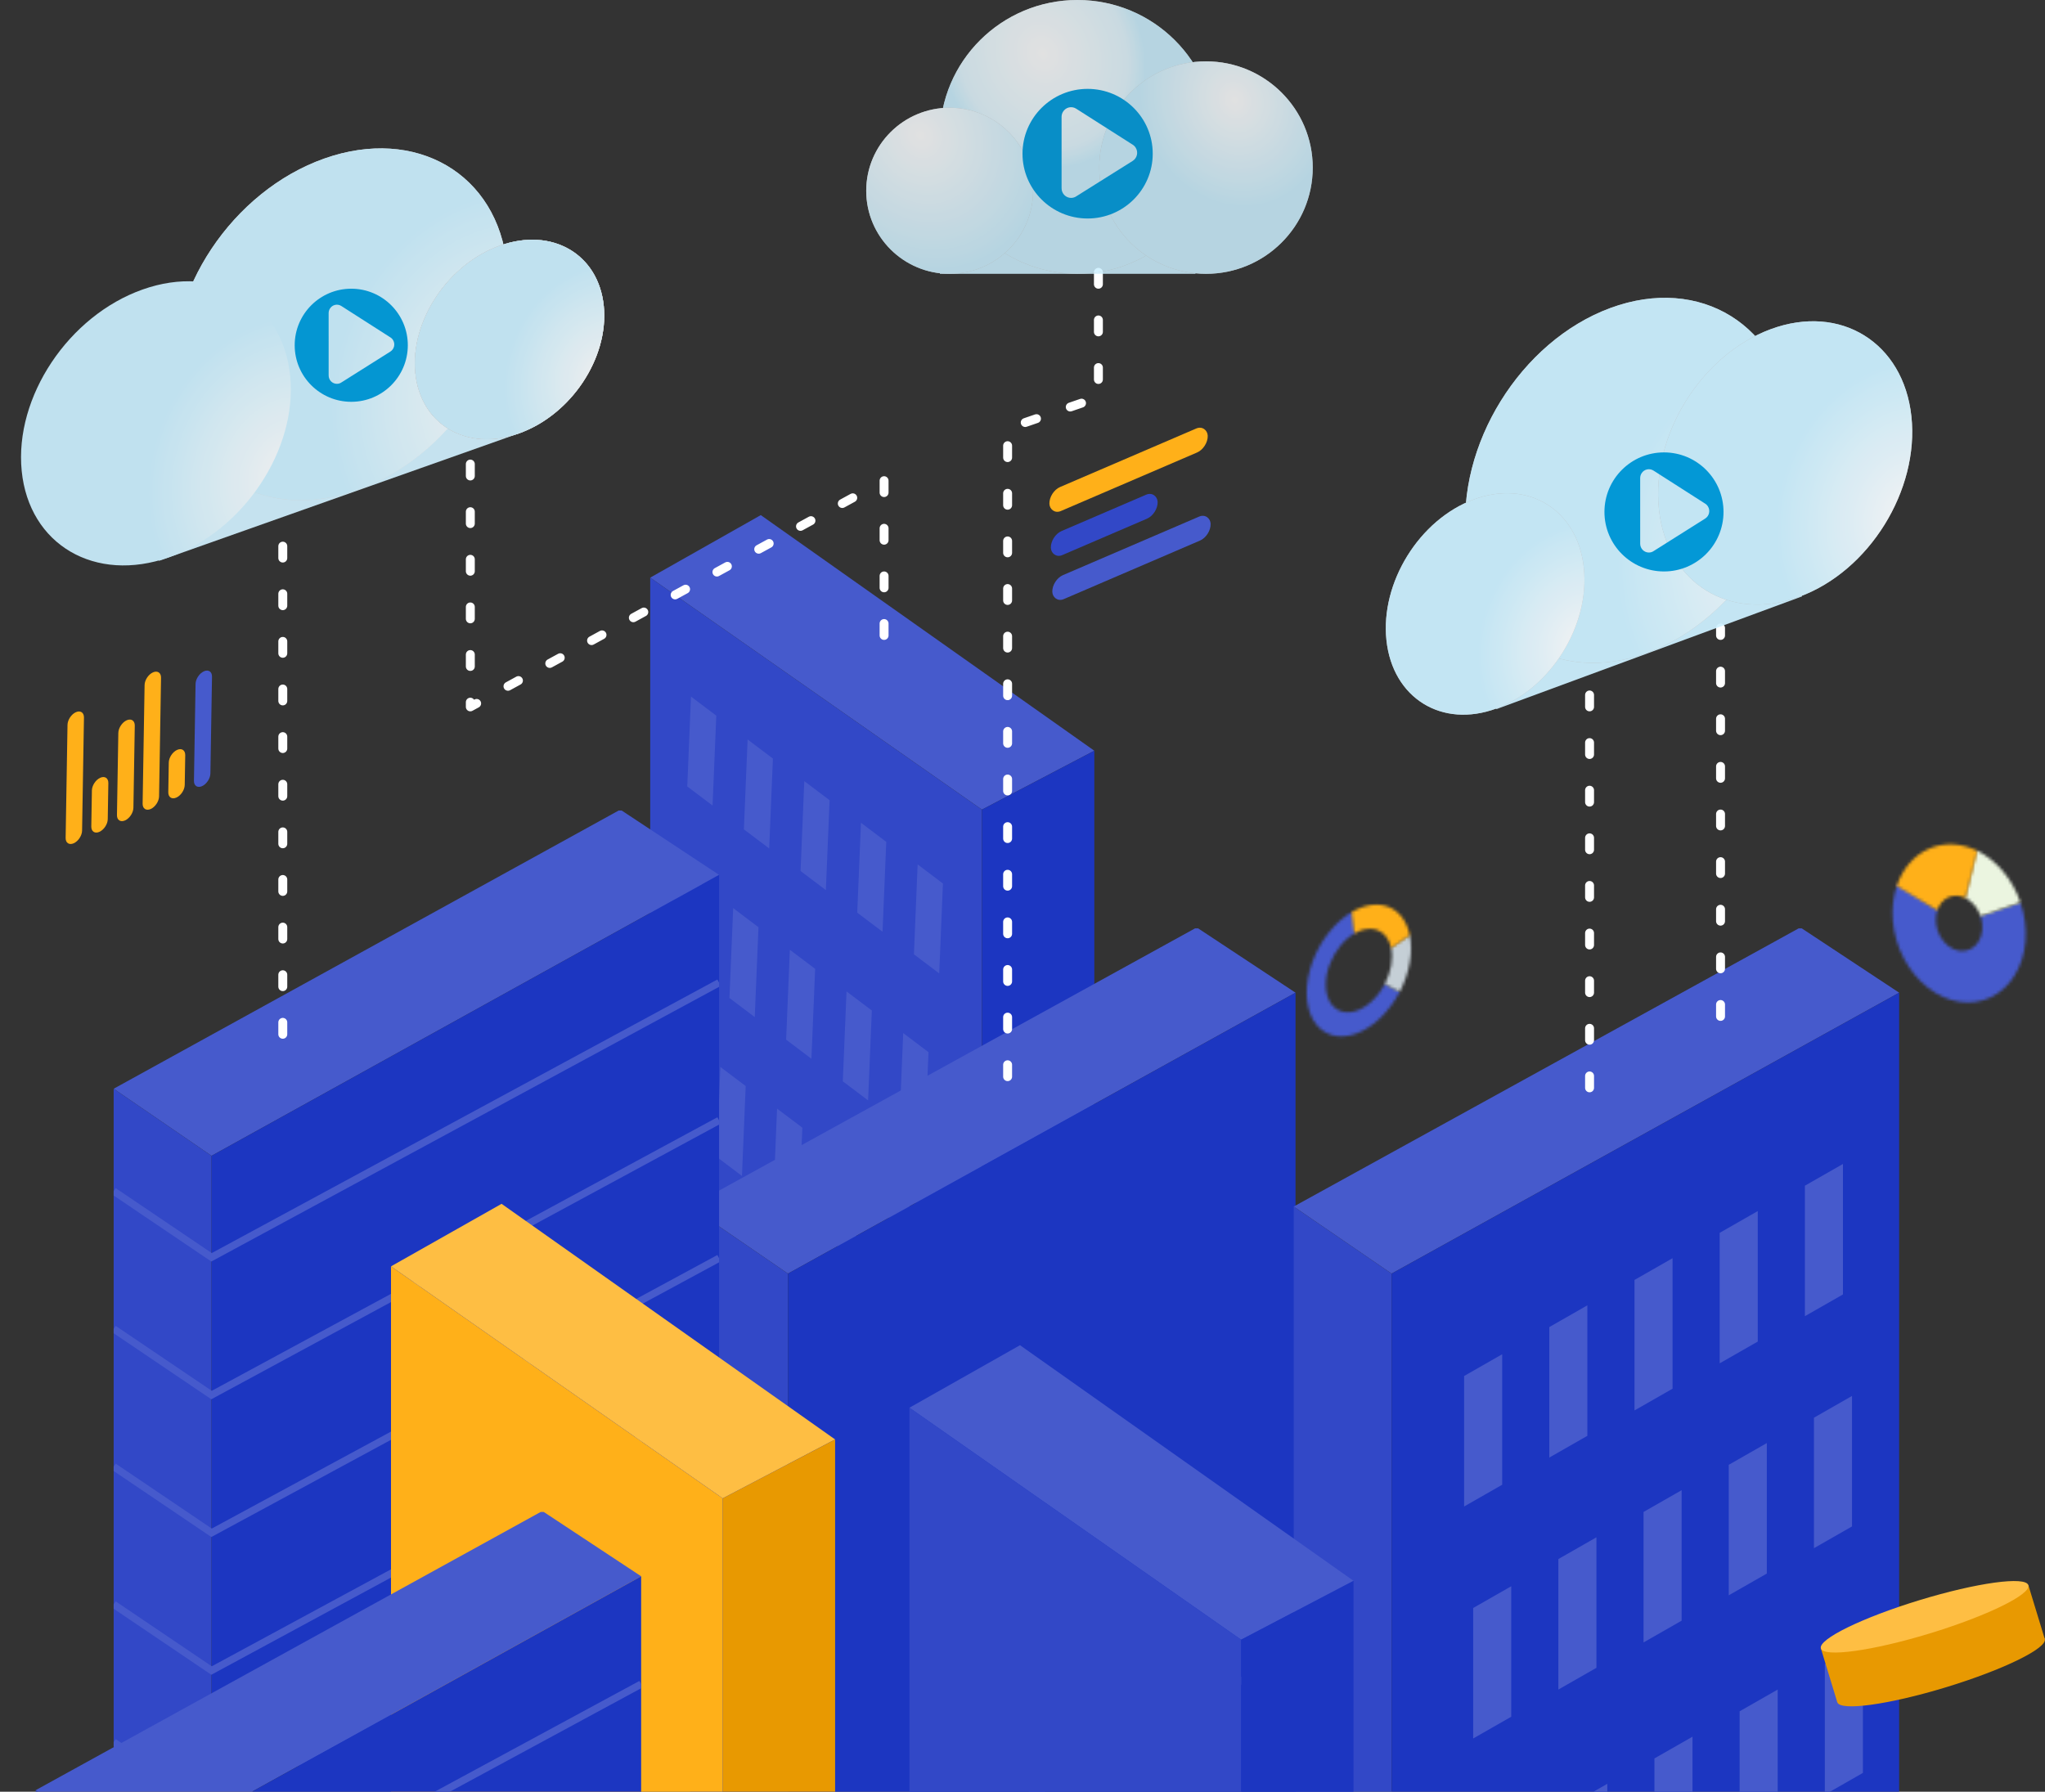
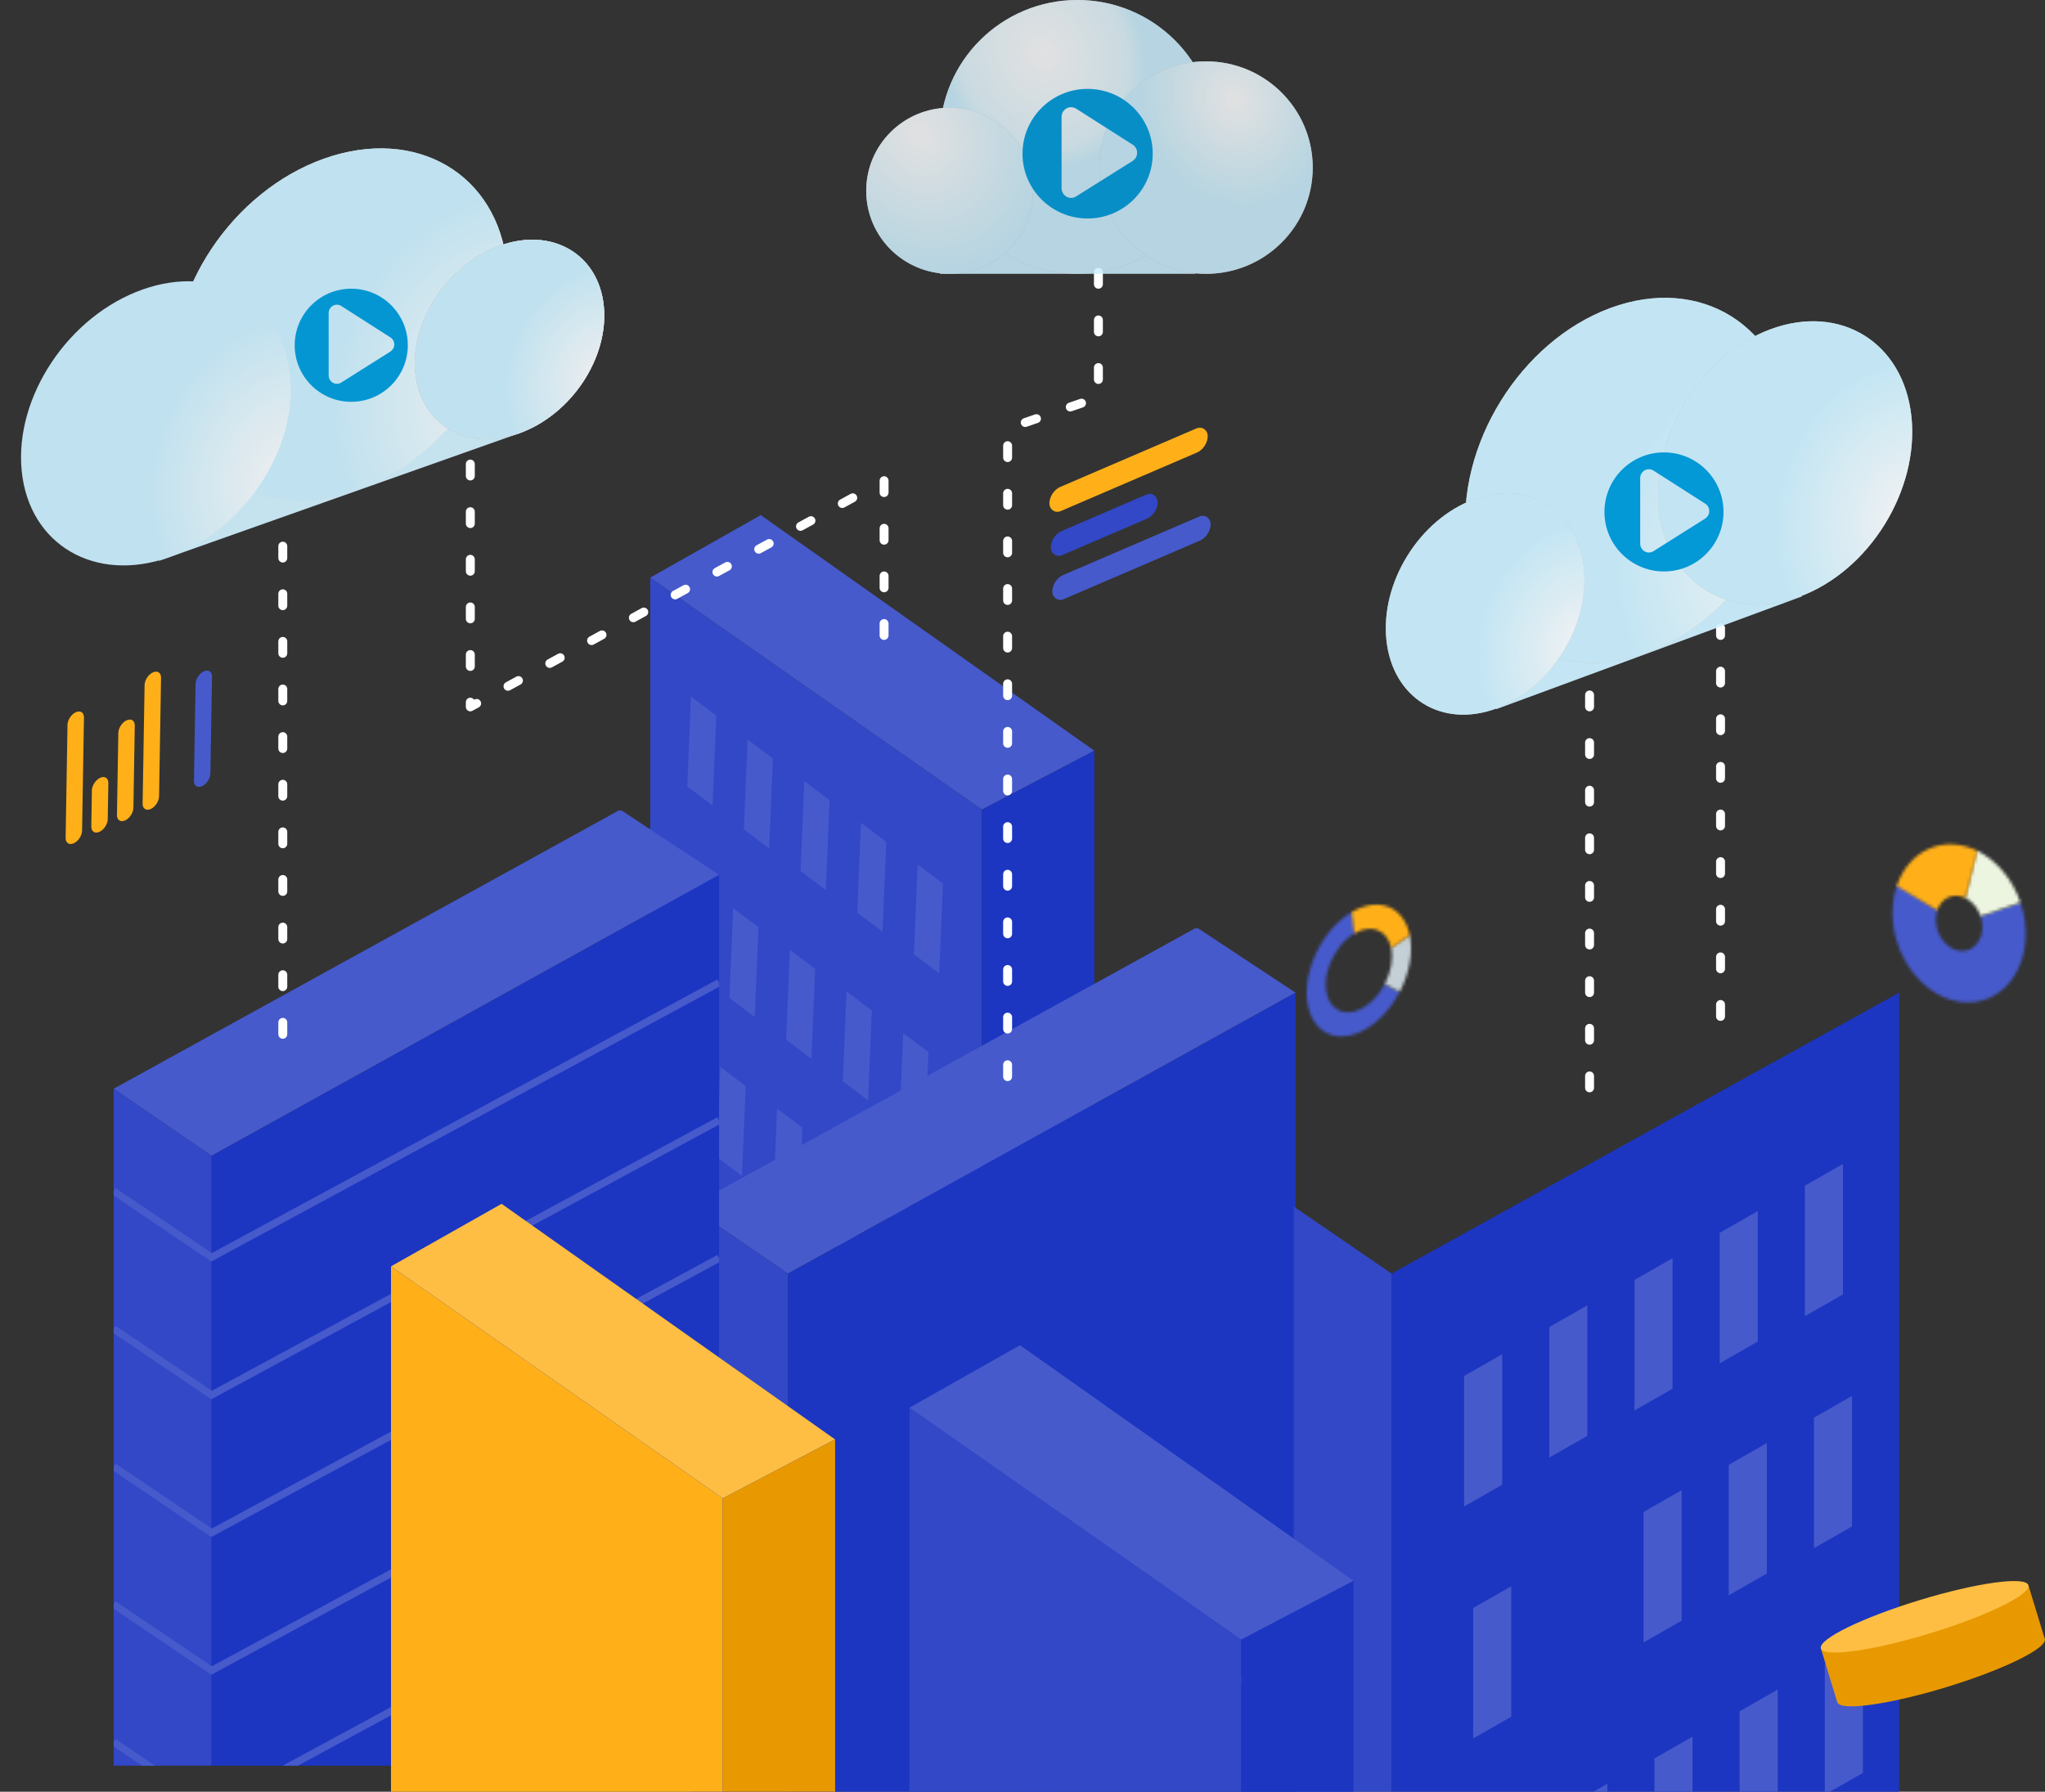
<svg xmlns="http://www.w3.org/2000/svg" width="687" height="602" viewBox="0 0 687 602" fill="none">
  <rect x="0" y="0" width="687" height="602" fill="#333333" stroke="none" />
  <path d="M329.871 272.022L218.434 194.077L255.58 173.068L367.626 252.231L329.871 272.022Z" fill="#465ACC" />
  <path d="M218.434 194.077L329.871 272.022V404.164H218.434V194.077Z" fill="#3248C7" />
  <path d="M221.734 374.274L230.235 380.688L231.485 350.482L222.984 344.068L221.734 374.274Z" fill="#465ACC" />
  <path d="M240.757 388.689L249.257 395.102L250.508 364.896L242.007 358.483L240.757 388.689Z" fill="#465ACC" />
  <path d="M259.797 402.684L268.298 409.097L269.548 378.891L261.047 372.478L259.797 402.684Z" fill="#465ACC" />
  <path d="M278.837 416.678L287.338 423.092L288.588 392.886L280.087 386.472L278.837 416.678Z" fill="#465ACC" />
  <path d="M297.878 430.673L306.378 437.087L307.628 406.881L299.128 400.467L297.878 430.673Z" fill="#465ACC" />
  <path d="M226.03 320.903L234.531 327.317L235.781 297.111L227.28 290.697L226.03 320.903Z" fill="#465ACC" />
  <path d="M245.052 335.318L253.553 341.731L254.803 311.525L246.303 305.112L245.052 335.318Z" fill="#465ACC" />
  <path d="M264.093 349.313L272.594 355.726L273.844 325.52L265.343 319.107L264.093 349.313Z" fill="#465ACC" />
  <path d="M283.133 363.307L291.633 369.721L292.884 339.515L284.383 333.101L283.133 363.307Z" fill="#465ACC" />
  <path d="M302.173 377.302L310.674 383.716L311.924 353.51L303.423 347.096L302.173 377.302Z" fill="#465ACC" />
  <path d="M230.88 264.242L239.381 270.655L240.631 240.449L232.13 234.036L230.88 264.242Z" fill="#465ACC" />
  <path d="M249.902 278.656L258.403 285.07L259.653 254.864L251.153 248.45L249.902 278.656Z" fill="#465ACC" />
  <path d="M268.943 292.651L277.444 299.065L278.694 268.859L270.193 262.445L268.943 292.651Z" fill="#465ACC" />
  <path d="M287.983 306.646L296.484 313.06L297.734 282.854L289.233 276.44L287.983 306.646Z" fill="#465ACC" />
  <path d="M307.023 320.641L315.524 327.054L316.774 296.849L308.273 290.435L307.023 320.641Z" fill="#465ACC" />
  <path d="M321.204 441.969L329.757 447.124L330.955 418.177L322.402 413.021L321.204 441.969Z" fill="#465ACC" />
  <path d="M329.872 272.022L367.626 252.231V404.164H329.872V272.022Z" fill="#1C36C1" />
  <g clip-path="url(#clip0)">
    <path d="M264.713 427.914L231.83 405.382L402.031 311.604L435.219 333.526L264.713 427.914Z" fill="#465ACC" />
    <path d="M231.83 405.382V632.825H264.714V427.913L231.83 405.382Z" fill="#3248C7" />
    <path d="M435.22 333.526L264.714 427.913V632.825H435.22V333.526Z" fill="#1C36C1" />
    <path d="M231.83 624.908L264.714 647.135L435.219 554.879" stroke="#465ACC" stroke-width="2.436" />
  </g>
  <g clip-path="url(#clip1)">
-     <path d="M467.494 427.914L434.61 405.382L604.812 311.604L638 333.526L467.494 427.914Z" fill="#465ACC" />
    <path d="M434.611 405.382V632.825H467.494V427.913L434.611 405.382Z" fill="#3248C7" />
    <path d="M638 333.526L467.494 427.913V632.825H638V333.526Z" fill="#1C36C1" />
    <path d="M491.854 462.319L504.641 455.011V498.856L491.854 506.163V462.319Z" fill="#465ACC" />
    <path d="M520.475 445.877L533.263 438.57V482.414L520.475 489.721V445.877Z" fill="#465ACC" />
    <path d="M549.095 430.044L561.883 422.737V466.581L549.095 473.889V430.044Z" fill="#465ACC" />
    <path d="M577.716 414.212L590.504 406.904V450.749L577.716 458.056V414.212Z" fill="#465ACC" />
    <path d="M606.336 398.379L619.124 391.072V434.916L606.336 442.223V398.379Z" fill="#465ACC" />
    <path d="M494.897 540.264L507.685 532.957V576.801L494.897 584.109V540.264Z" fill="#465ACC" />
-     <path d="M523.518 523.823L536.306 516.515V560.36L523.518 567.667V523.823Z" fill="#465ACC" />
    <path d="M552.138 507.99L564.926 500.683V544.527L552.138 551.834V507.99Z" fill="#465ACC" />
    <path d="M580.759 492.157L593.547 484.85V528.694L580.759 536.002V492.157Z" fill="#465ACC" />
    <path d="M609.379 476.325L622.167 469.017V512.862L609.379 520.169V476.325Z" fill="#465ACC" />
    <path d="M527.172 606.64L539.96 599.332V643.177L527.172 650.484V606.64Z" fill="#465ACC" />
    <path d="M555.792 590.807L568.58 583.5V627.344L555.792 634.652V590.807Z" fill="#465ACC" />
    <path d="M584.413 574.974L597.201 567.667V611.511L584.413 618.819V574.974Z" fill="#465ACC" />
    <path d="M613.033 559.142L625.821 551.834V595.679L613.033 602.986V559.142Z" fill="#465ACC" />
  </g>
  <g clip-path="url(#clip2)">
    <path d="M71.069 388.332L38.185 365.801L208.387 272.023L241.574 293.945L71.069 388.332Z" fill="#465ACC" />
    <path d="M38.185 365.8V593.243H71.069V388.331L38.185 365.8Z" fill="#3248C7" />
    <path d="M241.574 293.944L71.068 388.331V593.243H241.574V293.944Z" fill="#1C36C1" />
    <path d="M38.185 400.206L71.069 422.433L241.574 330.177" stroke="#465ACC" stroke-width="2.436" />
    <path d="M38.185 446.486L71.069 468.713L241.574 376.457" stroke="#465ACC" stroke-width="2.436" />
    <path d="M38.185 492.766L71.069 514.993L241.574 422.737" stroke="#465ACC" stroke-width="2.436" />
    <path d="M38.185 539.046L71.069 561.273L241.574 469.017" stroke="#465ACC" stroke-width="2.436" />
    <path d="M38.185 585.327L71.069 607.553L241.574 515.297" stroke="#465ACC" stroke-width="2.436" />
  </g>
  <g clip-path="url(#clip3)">
    <path d="M22.68 243.541C22.708 241.87 23.968 239.966 25.494 239.286C27.02 238.607 28.234 239.41 28.206 241.08L27.576 279.077C27.549 280.747 26.289 282.652 24.763 283.331C23.237 284.011 22.023 283.208 22.05 281.537L22.68 243.541Z" fill="#FFB019" />
    <path d="M30.872 265.57C30.9 263.9 32.16 261.995 33.686 261.316C35.212 260.636 36.426 261.439 36.399 263.11L36.198 275.239C36.17 276.909 34.91 278.814 33.384 279.493C31.858 280.172 30.644 279.369 30.671 277.699L30.872 265.57Z" fill="#FFB019" />
    <path d="M39.75 246.258C39.778 244.588 41.037 242.683 42.563 242.003C44.089 241.324 45.304 242.127 45.276 243.797L44.818 271.4C44.791 273.071 43.531 274.975 42.005 275.655C40.479 276.334 39.264 275.531 39.292 273.861L39.75 246.258Z" fill="#FFB019" />
    <path d="M48.574 230.161C48.602 228.491 49.861 226.586 51.388 225.907C52.914 225.227 54.128 226.031 54.1 227.701L53.44 267.562C53.412 269.232 52.152 271.137 50.626 271.816C49.1 272.496 47.886 271.693 47.913 270.022L48.574 230.161Z" fill="#FFB019" />
-     <path d="M56.7 256.199C56.727 254.529 57.987 252.624 59.513 251.945C61.039 251.265 62.254 252.068 62.226 253.739L62.06 263.724C62.033 265.394 60.773 267.299 59.247 267.978C57.721 268.657 56.507 267.854 56.534 266.184L56.7 256.199Z" fill="#FFB019" />
    <path d="M65.695 229.802C65.723 228.132 66.982 226.227 68.508 225.548C70.034 224.868 71.249 225.671 71.221 227.342L70.682 259.885C70.654 261.555 69.395 263.46 67.868 264.14C66.343 264.819 65.128 264.016 65.156 262.346L65.695 229.802Z" fill="#465ACC" />
  </g>
  <path d="M242.792 503.423L131.354 425.477L168.5 404.469L280.547 483.632L242.792 503.423Z" fill="#FEBE43" />
  <path d="M131.354 425.477L242.792 503.423V635.565H131.354V425.477Z" fill="#FFB019" />
  <path d="M242.792 503.423L280.547 483.632V635.565H242.792V503.423Z" fill="#E89901" />
  <path d="M416.951 550.921L305.514 472.975L342.66 451.967L454.706 531.13L416.951 550.921Z" fill="#465ACC" />
  <path d="M305.513 472.975L416.951 550.921V683.063H305.513V472.975Z" fill="#3248C7" />
  <path d="M416.951 550.921L454.706 531.13V683.063H416.951V550.921Z" fill="#1C36C1" />
  <g clip-path="url(#clip4)">
    <path d="M44.883 623.995L12 601.464L182.201 507.686L215.389 529.608L44.883 623.995Z" fill="#465ACC" />
    <path d="M12 601.464V828.906H44.883V623.995L12 601.464Z" fill="#3248C7" />
-     <path d="M215.389 529.608L44.883 623.995V828.906H215.389V529.608Z" fill="#1C36C1" />
    <path d="M12 635.869L44.883 658.096L215.389 565.84" stroke="#465ACC" stroke-width="2.436" />
  </g>
  <path d="M578 341.5V211" stroke="white" stroke-width="3" stroke-linecap="round" stroke-linejoin="round" stroke-dasharray="4 12" />
  <path d="M534 365.5V225" stroke="white" stroke-width="3" stroke-linecap="round" stroke-linejoin="round" stroke-dasharray="4 12" />
  <mask id="path-52-inside-1" fill="white">
    <path d="M454.521 306.211C451.656 307.815 448.915 310.201 446.541 313.157C444.167 316.112 442.234 319.547 440.912 323.156C439.591 326.764 438.922 330.436 438.964 333.845C439.007 337.255 439.76 340.297 441.157 342.702C442.554 345.107 444.551 346.801 446.972 347.634C449.393 348.467 452.163 348.413 455.037 347.476C457.911 346.54 460.799 344.75 463.447 342.266C466.095 339.782 468.42 336.68 470.216 333.234L465.199 330.619C464.059 332.804 462.585 334.771 460.905 336.347C459.226 337.923 457.394 339.058 455.571 339.652C453.749 340.245 451.992 340.28 450.456 339.752C448.921 339.223 447.654 338.149 446.768 336.624C445.882 335.098 445.404 333.169 445.377 331.006C445.35 328.844 445.775 326.515 446.613 324.226C447.451 321.937 448.677 319.759 450.183 317.884C451.688 316.01 453.427 314.496 455.244 313.479L454.521 306.211Z" />
  </mask>
  <path d="M454.521 306.211C451.656 307.815 448.915 310.201 446.541 313.157C444.167 316.112 442.234 319.547 440.912 323.156C439.591 326.764 438.922 330.436 438.964 333.845C439.007 337.255 439.76 340.297 441.157 342.702C442.554 345.107 444.551 346.801 446.972 347.634C449.393 348.467 452.163 348.413 455.037 347.476C457.911 346.54 460.799 344.75 463.447 342.266C466.095 339.782 468.42 336.68 470.216 333.234L465.199 330.619C464.059 332.804 462.585 334.771 460.905 336.347C459.226 337.923 457.394 339.058 455.571 339.652C453.749 340.245 451.992 340.28 450.456 339.752C448.921 339.223 447.654 338.149 446.768 336.624C445.882 335.098 445.404 333.169 445.377 331.006C445.35 328.844 445.775 326.515 446.613 324.226C447.451 321.937 448.677 319.759 450.183 317.884C451.688 316.01 453.427 314.496 455.244 313.479L454.521 306.211Z" stroke="#465ACC" stroke-width="96" mask="url(#path-52-inside-1)" />
  <mask id="path-53-inside-2" fill="white">
    <path d="M470.216 333.234C471.866 330.069 473.025 326.7 473.606 323.381C474.187 320.061 474.175 316.877 473.571 314.068L467.327 318.462C467.71 320.244 467.717 322.263 467.349 324.369C466.98 326.474 466.245 328.611 465.199 330.619L470.216 333.234Z" />
  </mask>
  <path d="M470.216 333.234C471.866 330.069 473.025 326.7 473.606 323.381C474.187 320.061 474.175 316.877 473.571 314.068L467.327 318.462C467.71 320.244 467.717 322.263 467.349 324.369C466.98 326.474 466.245 328.611 465.199 330.619L470.216 333.234Z" stroke="#C5CFD6" stroke-width="96" mask="url(#path-53-inside-2)" />
  <mask id="path-54-inside-3" fill="white">
    <path d="M473.603 314.22C472.635 309.533 470.09 306.134 466.474 304.698C462.858 303.262 458.433 303.893 454.078 306.466L454.963 313.641C457.725 312.009 460.532 311.608 462.825 312.519C465.119 313.43 466.733 315.586 467.347 318.559L473.603 314.22Z" />
  </mask>
  <path d="M473.603 314.22C472.635 309.533 470.09 306.134 466.474 304.698C462.858 303.262 458.433 303.893 454.078 306.466L454.963 313.641C457.725 312.009 460.532 311.608 462.825 312.519C465.119 313.43 466.733 315.586 467.347 318.559L473.603 314.22Z" stroke="#FFB019" stroke-width="96" mask="url(#path-54-inside-3)" />
  <path d="M95 347.5V173" stroke="white" stroke-width="3" stroke-linecap="round" stroke-linejoin="round" stroke-dasharray="4 12" />
  <path d="M297 213.5V161.5L158 237.5V150" stroke="white" stroke-width="3" stroke-linecap="round" stroke-linejoin="round" stroke-dasharray="4 12" />
  <path d="M369 91.5V133.5L338.5 144V363.5" stroke="white" stroke-width="3" stroke-linecap="round" stroke-linejoin="round" stroke-dasharray="4 12" />
  <g opacity="0.85">
    <rect x="315.747" y="66.361" width="85.859" height="25.639" fill="#CDF0FF" />
    <ellipse cx="361.959" cy="46" rx="46.212" ry="46" fill="#C4C4C4" />
    <ellipse cx="361.959" cy="46" rx="46.212" ry="46" fill="url(#paint0_radial)" />
    <ellipse cx="405.141" cy="56.306" rx="35.859" ry="35.694" fill="#C4C4C4" />
    <ellipse cx="405.141" cy="56.306" rx="35.859" ry="35.694" fill="url(#paint1_radial)" />
    <ellipse cx="319.03" cy="64.098" rx="28.03" ry="27.902" fill="#C4C4C4" />
    <ellipse cx="319.03" cy="64.098" rx="28.03" ry="27.902" fill="url(#paint2_radial)" />
    <path fill-rule="evenodd" clip-rule="evenodd" d="M365.375 29.862C377.454 29.862 387.25 39.613 387.25 51.637C387.25 63.661 377.454 73.412 365.375 73.412C353.295 73.412 343.5 63.661 343.5 51.637C343.5 39.613 353.295 29.862 365.375 29.862ZM380.512 54.066L361.668 65.896C361.147 66.27 360.509 66.489 359.822 66.489C358.057 66.489 356.631 65.046 356.631 63.267L356.627 39.229H356.631C356.631 38.643 356.794 38.05 357.126 37.517C358.063 36.016 360.03 35.565 361.519 36.51L380.389 48.53C380.843 48.786 381.241 49.159 381.535 49.636C382.466 51.144 382.008 53.127 380.512 54.066Z" fill="#009EE0" />
  </g>
  <g opacity="0.94">
    <rect width="109.488" height="32.575" transform="matrix(0.938 -0.346 0.107 0.994 499.187 205.887)" fill="#CDF0FF" />
    <circle r="58.263" transform="matrix(0.938 -0.346 0.107 0.994 547.234 161.397)" fill="#C4C4C4" />
    <circle r="58.263" transform="matrix(0.938 -0.346 0.107 0.994 547.234 161.397)" fill="url(#paint3_radial)" />
    <circle r="45.209" transform="matrix(0.938 -0.346 0.107 0.994 599.713 155.531)" fill="#C4C4C4" />
    <circle r="45.209" transform="matrix(0.938 -0.346 0.107 0.994 599.713 155.531)" fill="url(#paint4_radial)" />
    <ellipse rx="35.34" ry="35.34" transform="matrix(0.938 -0.346 0.107 0.994 498.916 202.921)" fill="#C4C4C4" />
    <ellipse rx="35.34" ry="35.34" transform="matrix(0.938 -0.346 0.107 0.994 498.916 202.921)" fill="url(#paint5_radial)" />
    <path fill-rule="evenodd" clip-rule="evenodd" d="M559 152C570.044 152 579 160.956 579 172C579 183.044 570.044 192 559 192C547.956 192 539 183.044 539 172C539 160.956 547.956 152 559 152ZM572.839 174.231L555.611 185.097C555.134 185.441 554.551 185.642 553.923 185.641C552.31 185.641 551.006 184.316 551.006 182.683L551.002 160.603L551.006 160.603C551.005 160.065 551.154 159.52 551.458 159.031C552.315 157.652 554.113 157.238 555.474 158.106L572.727 169.147C573.142 169.382 573.506 169.724 573.775 170.162C574.626 171.547 574.207 173.369 572.839 174.231Z" fill="#009EE0" />
  </g>
  <g opacity="0.92">
    <rect width="129.67" height="31.291" transform="matrix(0.943 -0.334 0.099 0.995 50.292 157.307)" fill="#D1F1FF" />
    <ellipse rx="59.215" ry="55.967" transform="matrix(0.943 -0.334 0.099 0.995 114.469 108.963)" fill="url(#paint6_radial)" />
    <ellipse rx="59.215" ry="55.967" transform="matrix(0.943 -0.334 0.099 0.995 114.469 108.963)" fill="url(#paint7_radial)" />
    <ellipse rx="33.567" ry="31.726" transform="matrix(0.943 -0.334 0.099 0.995 171.181 114.051)" fill="#C4C4C4" />
    <ellipse rx="33.567" ry="31.726" transform="matrix(0.943 -0.334 0.099 0.995 171.181 114.051)" fill="#C4C4C4" />
    <ellipse rx="33.567" ry="31.726" transform="matrix(0.943 -0.334 0.099 0.995 171.181 114.051)" fill="url(#paint8_radial)" />
    <ellipse rx="33.567" ry="31.726" transform="matrix(0.943 -0.334 0.099 0.995 171.181 114.051)" fill="url(#paint9_radial)" />
    <ellipse rx="47.821" ry="45.198" transform="matrix(0.943 -0.334 0.099 0.995 52.383 142.24)" fill="url(#paint10_radial)" />
    <path fill-rule="evenodd" clip-rule="evenodd" d="M118 97C128.492 97 137 105.509 137 116C137 126.492 128.492 135 118 135C107.508 135 99 126.492 99 116C99 105.509 107.508 97 118 97ZM131.147 118.119L114.78 128.442C114.328 128.769 113.774 128.959 113.177 128.959C111.644 128.959 110.406 127.7 110.406 126.149L110.402 105.173L110.406 105.173C110.405 104.662 110.547 104.144 110.835 103.68C111.649 102.37 113.358 101.976 114.651 102.801L131.041 113.289C131.435 113.513 131.78 113.838 132.036 114.254C132.845 115.57 132.447 117.3 131.147 118.119Z" fill="#009EE0" />
  </g>
  <rect x="611.705" y="553.847" width="72.875" height="18.893" transform="rotate(-16.956 611.705 553.847)" fill="#E89901" />
  <ellipse cx="646.559" cy="543.22" rx="36.437" ry="5.848" transform="rotate(-16.956 646.559 543.22)" fill="#FEBE43" />
  <ellipse cx="652.069" cy="561.292" rx="36.437" ry="5.848" transform="rotate(-16.956 652.069 561.292)" fill="#E89901" />
  <mask id="path-77-inside-4" fill="white">
    <path d="M637.405 297.08C636.023 300.875 635.503 305.146 635.892 309.514C636.281 313.881 637.566 318.211 639.633 322.119C641.701 326.028 644.488 329.394 647.747 331.92C651.005 334.446 654.635 336.054 658.315 336.601C661.995 337.148 665.611 336.618 668.843 335.057C672.075 333.496 674.824 330.953 676.845 327.653C678.866 324.353 680.097 320.397 680.43 316.137C680.763 311.876 680.186 307.443 678.752 303.228L665.357 307.787C665.859 309.262 666.061 310.814 665.944 312.305C665.828 313.796 665.397 315.18 664.689 316.335C663.982 317.491 663.02 318.381 661.889 318.927C660.758 319.473 659.492 319.659 658.204 319.467C656.916 319.276 655.645 318.713 654.505 317.829C653.364 316.945 652.389 315.767 651.665 314.399C650.942 313.031 650.492 311.515 650.356 309.987C650.22 308.458 650.402 306.963 650.886 305.635L637.405 297.08Z" />
  </mask>
  <path d="M637.405 297.08C636.023 300.875 635.503 305.146 635.892 309.514C636.281 313.881 637.566 318.211 639.633 322.119C641.701 326.028 644.488 329.394 647.747 331.92C651.005 334.446 654.635 336.054 658.315 336.601C661.995 337.148 665.611 336.618 668.843 335.057C672.075 333.496 674.824 330.953 676.845 327.653C678.866 324.353 680.097 320.397 680.43 316.137C680.763 311.876 680.186 307.443 678.752 303.228L665.357 307.787C665.859 309.262 666.061 310.814 665.944 312.305C665.828 313.796 665.397 315.18 664.689 316.335C663.982 317.491 663.02 318.381 661.889 318.927C660.758 319.473 659.492 319.659 658.204 319.467C656.916 319.276 655.645 318.713 654.505 317.829C653.364 316.945 652.389 315.767 651.665 314.399C650.942 313.031 650.492 311.515 650.356 309.987C650.22 308.458 650.402 306.963 650.886 305.635L637.405 297.08Z" stroke="#465ACC" stroke-width="96" mask="url(#path-77-inside-4)" />
  <mask id="path-78-inside-5" fill="white">
    <path d="M678.752 303.228C677.435 299.357 675.429 295.776 672.885 292.754C670.342 289.732 667.327 287.348 664.067 285.781L660.217 301.68C661.358 302.229 662.413 303.063 663.304 304.121C664.194 305.178 664.896 306.432 665.357 307.787L678.752 303.228Z" />
  </mask>
  <path d="M678.752 303.228C677.435 299.357 675.429 295.776 672.885 292.754C670.342 289.732 667.327 287.348 664.067 285.781L660.217 301.68C661.358 302.229 662.413 303.063 663.304 304.121C664.194 305.178 664.896 306.432 665.357 307.787L678.752 303.228Z" stroke="#EBF5E0" stroke-width="96" mask="url(#path-78-inside-5)" />
  <mask id="path-79-inside-6" fill="white">
    <path d="M664.243 285.866C658.843 283.215 653.067 282.958 648.058 285.144C643.048 287.331 639.172 291.802 637.198 297.672L650.813 305.842C651.504 303.788 652.861 302.223 654.614 301.457C656.367 300.692 658.389 300.782 660.279 301.71L664.243 285.866Z" />
  </mask>
  <path d="M664.243 285.866C658.843 283.215 653.067 282.958 648.058 285.144C643.048 287.331 639.172 291.802 637.198 297.672L650.813 305.842C651.504 303.788 652.861 302.223 654.614 301.457C656.367 300.692 658.389 300.782 660.279 301.71L664.243 285.866Z" stroke="#FFB019" stroke-width="96" mask="url(#path-79-inside-6)" />
  <g clip-path="url(#clip5)">
    <rect width="57.876" height="8.076" rx="4.038" transform="matrix(0.919 -0.395 0.033 0.999 352.405 165.229)" fill="#FFB019" />
    <rect width="39.033" height="8.076" rx="4.038" transform="matrix(0.919 -0.395 0.033 0.999 352.894 180.026)" fill="#3248C7" />
    <rect width="57.876" height="8.076" rx="4.038" transform="matrix(0.919 -0.395 0.033 0.999 353.382 194.824)" fill="#465ACC" />
  </g>
  <defs>
    <radialGradient id="paint0_radial" cx="0" cy="0" r="1" gradientUnits="userSpaceOnUse" gradientTransform="translate(350.375 18.042) rotate(66.586) scale(39.321 33.669)">
      <stop stop-color="white" />
      <stop offset="0.823" stop-color="#E3F7FF" />
      <stop offset="1" stop-color="#CCF0FF" />
    </radialGradient>
    <radialGradient id="paint1_radial" cx="0" cy="0" r="1" gradientUnits="userSpaceOnUse" gradientTransform="translate(414.75 33.595) rotate(69.357) scale(37.23 31.887)">
      <stop stop-color="white" />
      <stop offset="1" stop-color="#CCF0FF" />
    </radialGradient>
    <radialGradient id="paint2_radial" cx="0" cy="0" r="1" gradientUnits="userSpaceOnUse" gradientTransform="translate(309.125 45.416) rotate(60.748) scale(47.629 40.752)">
      <stop stop-color="white" />
      <stop offset="1" stop-color="#CCF0FF" />
    </radialGradient>
    <radialGradient id="paint3_radial" cx="0" cy="0" r="1" gradientUnits="userSpaceOnUse" gradientTransform="translate(54.559 43.008) rotate(63.447) scale(70.447 60.13)">
      <stop stop-color="white" />
      <stop offset="1" stop-color="#CCF0FF" />
    </radialGradient>
    <radialGradient id="paint4_radial" cx="0" cy="0" r="1" gradientUnits="userSpaceOnUse" gradientTransform="translate(42.336 33.372) rotate(63.447) scale(54.664 46.658)">
      <stop stop-color="white" />
      <stop offset="1" stop-color="#CCF0FF" />
    </radialGradient>
    <radialGradient id="paint5_radial" cx="0" cy="0" r="1" gradientUnits="userSpaceOnUse" gradientTransform="translate(33.093 26.087) rotate(63.447) scale(42.73 36.472)">
      <stop stop-color="white" />
      <stop offset="1" stop-color="#CCF0FF" />
    </radialGradient>
    <radialGradient id="paint6_radial" cx="0" cy="0" r="1" gradientUnits="userSpaceOnUse" gradientTransform="translate(55.451 41.313) rotate(62.133) scale(68.474 60.396)">
      <stop stop-color="white" />
      <stop offset="1" stop-color="#DFDFDF" />
    </radialGradient>
    <radialGradient id="paint7_radial" cx="0" cy="0" r="1" gradientUnits="userSpaceOnUse" gradientTransform="translate(55.451 41.313) rotate(62.133) scale(68.474 60.396)">
      <stop stop-color="white" />
      <stop offset="1" stop-color="#CCF0FF" />
    </radialGradient>
    <radialGradient id="paint8_radial" cx="0" cy="0" r="1" gradientUnits="userSpaceOnUse" gradientTransform="translate(31.433 23.419) rotate(62.133) scale(38.815 34.236)">
      <stop stop-color="white" />
      <stop offset="1" stop-color="#DFDFDF" />
    </radialGradient>
    <radialGradient id="paint9_radial" cx="0" cy="0" r="1" gradientUnits="userSpaceOnUse" gradientTransform="translate(31.433 23.419) rotate(62.133) scale(38.815 34.236)">
      <stop stop-color="white" />
      <stop offset="1" stop-color="#CCF0FF" />
    </radialGradient>
    <radialGradient id="paint10_radial" cx="0" cy="0" r="1" gradientUnits="userSpaceOnUse" gradientTransform="translate(44.782 33.364) rotate(62.133) scale(55.299 48.775)">
      <stop stop-color="white" />
      <stop offset="1" stop-color="#CCF0FF" />
    </radialGradient>
    <clipPath id="clip0">
      <rect width="203.389" height="320.916" fill="white" transform="translate(231.831 311.908)" />
    </clipPath>
    <clipPath id="clip1">
      <rect width="203.389" height="320.916" fill="white" transform="translate(434.61 311.908)" />
    </clipPath>
    <clipPath id="clip2">
      <rect width="203.389" height="320.916" fill="white" transform="translate(38.185 272.327)" />
    </clipPath>
    <clipPath id="clip3">
      <rect width="53.234" height="45.916" fill="white" transform="matrix(0.914 -0.407 -0.017 1 22.761 238.652)" />
    </clipPath>
    <clipPath id="clip4">
-       <rect width="203.389" height="320.916" fill="white" transform="translate(12 507.99)" />
-     </clipPath>
+       </clipPath>
    <clipPath id="clip5">
      <rect width="71.336" height="51.147" fill="white" transform="matrix(0.919 -0.395 0.033 0.999 346 161.159)" />
    </clipPath>
  </defs>
</svg>